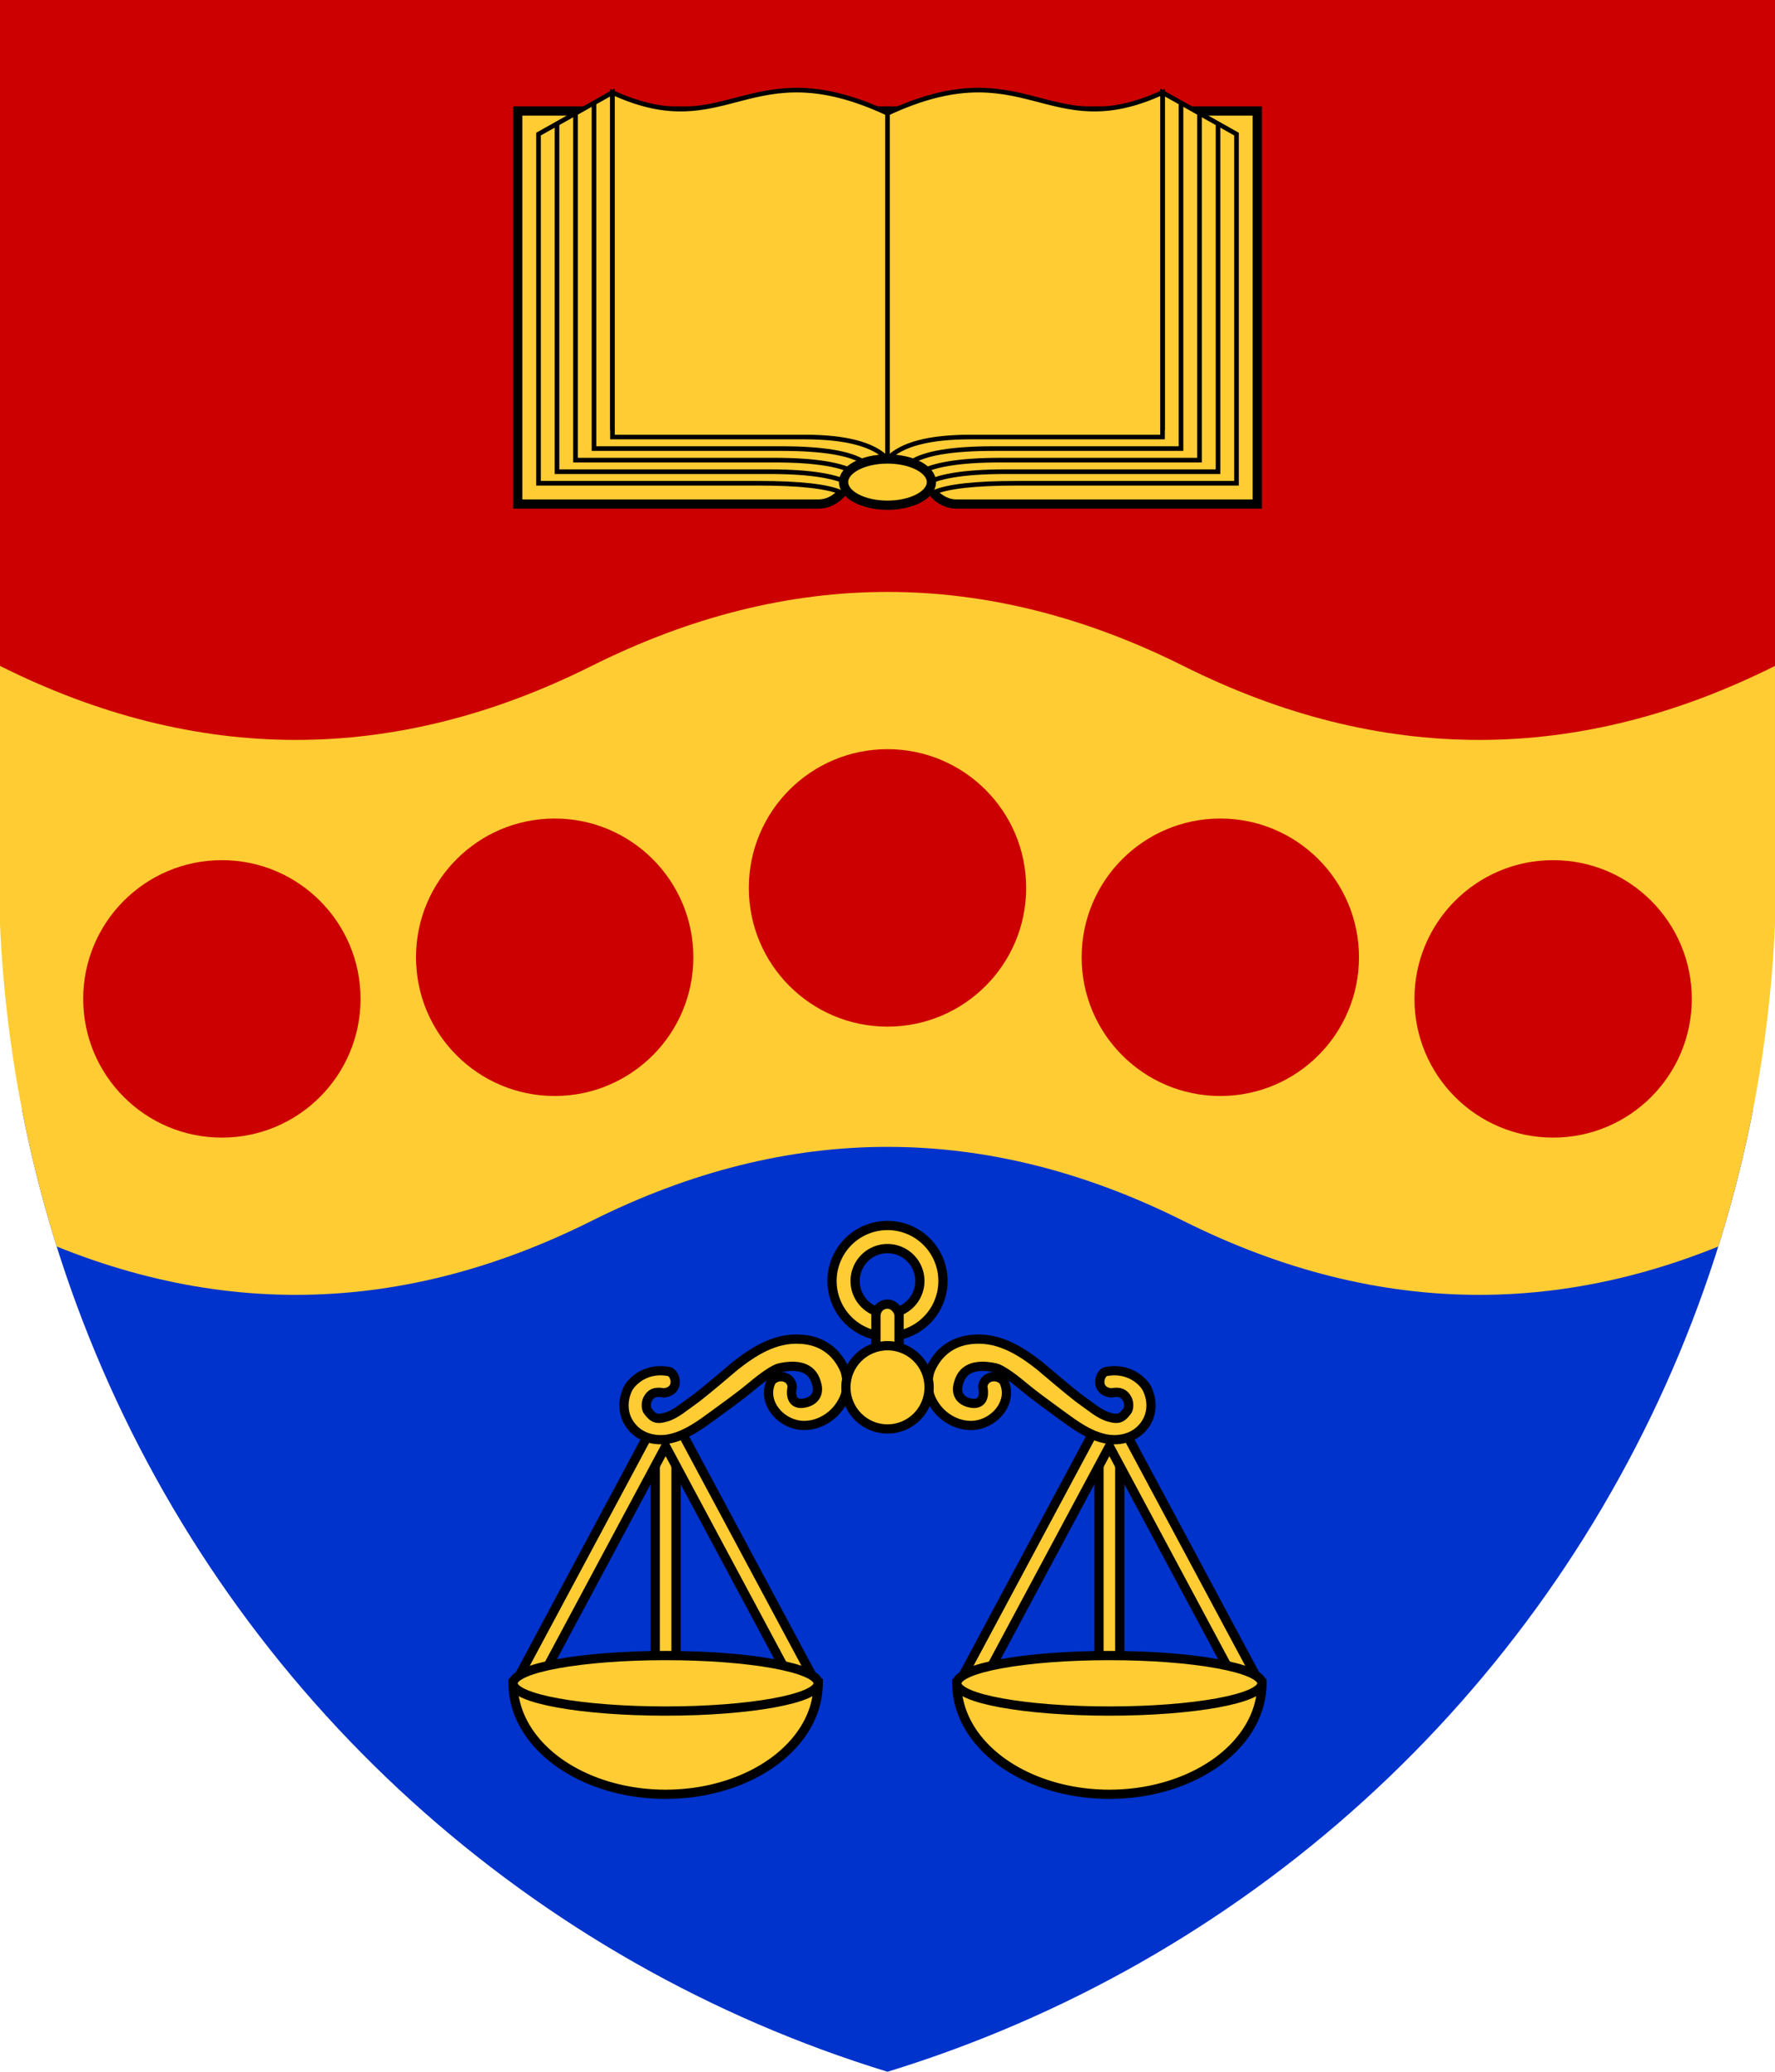
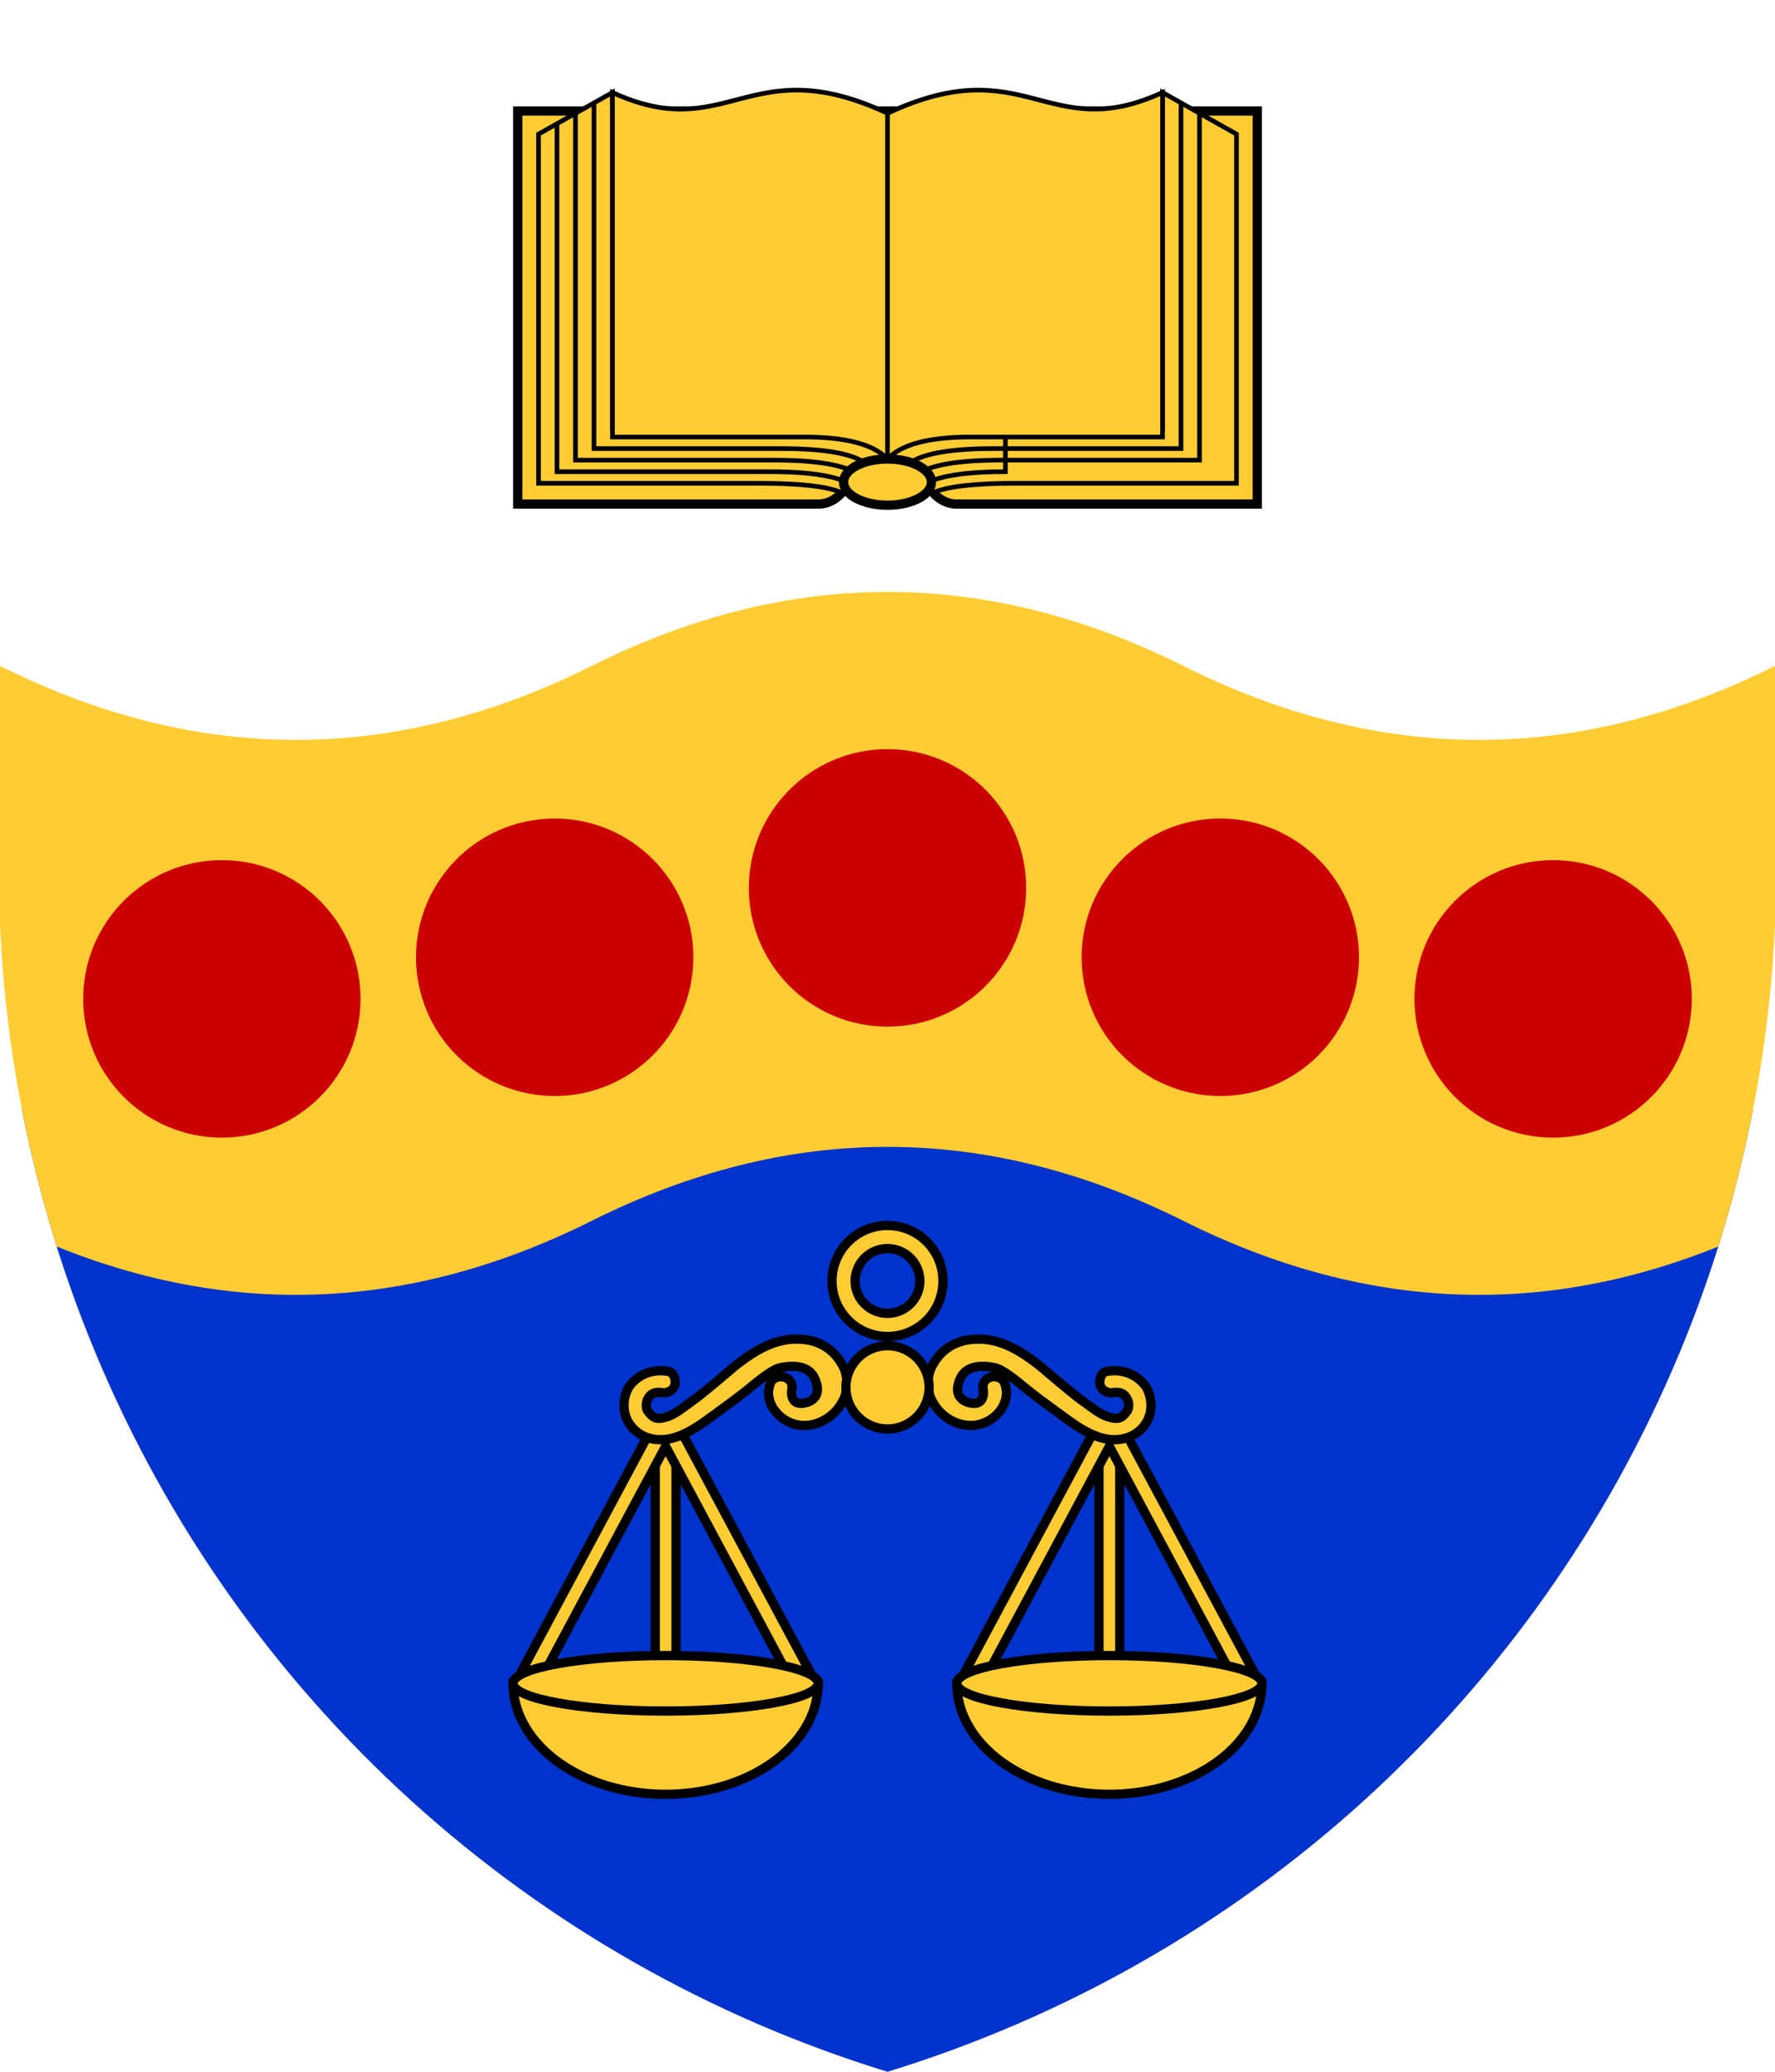
<svg xmlns="http://www.w3.org/2000/svg" xmlns:xlink="http://www.w3.org/1999/xlink" width="192" height="224" viewBox="0,0 192,224">
  <clipPath id="clip">
    <path id="shield" d="M 0,0 v 88 a 136 136 0 0 0 96,136 a 136 136 0 0 0 96,-136 v -88 z" />
  </clipPath>
  <g clip-path="url(#clip)">
    <rect y="120" width="192" height="104" fill="#03c" />
-     <rect width="192" height="84" fill="#c00" />
    <path d="M 0,72 q 32,16 64,0 t 64,0 t 64,0 v 60 q -32,16 -64,0 t -64,0 t -64,0 z" fill="#fc3" />
  </g>
  <use xlink:href="#torteau" x="-72" y="12" />
  <use xlink:href="#torteau" x="-36" y="7.5" />
  <circle id="torteau" cx="96" cy="96" r="15" fill="#c00" />
  <use xlink:href="#torteau" x="36" y="7.5" />
  <use xlink:href="#torteau" x="72" y="12" />
  <g id="book" transform="translate(96,3) scale(.5)" fill="none" stroke="#000" stroke-width="1">
    <path d="M 0,18 h -80 v 85 h 65 q 4.5,0 7.5,-6 h 15 q 3,6 7.5,6 h 65 v -85 z" fill="#fc3" stroke-width="2" />
    <path d="M 0,100.5 h -10 q -4.5,-2 -18,-2 h -47.5 v -75.5 l 16,-9 v 72.5 h 119 v -72.5 l 16,9 v 75.5 h -47.5 q -13.5,0 -18,2 z" fill="#fc3" />
-     <path d="M -71.5,20.75 V 96 h 46 q 13.5,0 18,3 h 15 q 4.5,-3 18,-3 h 46 V 20.75" />
+     <path d="M -71.5,20.75 V 96 h 46 q 13.5,0 18,3 h 15 q 4.5,-3 18,-3 V 20.75" />
    <path d="M -67.5,18.5 V 93.5 h 43 q 13.5,0 18,3 h 13 q 4.5,-3 18,-3 h 43 V 18.5" />
    <path d="M -63.5,16.25 V 91 h 40.5 q 13.5,0 18,3 h 10 q 4.5,-3 18,-3 h 40.5 V 16.25" />
    <path d="M -59.5,14 C -34.5,25.5 -30,4.5 0,18.5 C 30,4.5 34.5,25.5 59.5,14 V 88.5 H 18 Q 4.5,88.5 0,93.25 Q -4.5,88.5 -18,88.5 H -59.5 z" fill="#fc3" />
    <path d="M 0,18 v 80" />
    <ellipse cy="98.25" rx="9.5" ry="5" fill="#fc3" stroke-width="2" />
  </g>
  <g id="balance" transform="translate(96)" fill="#fc3" stroke="#000" stroke-width="1">
    <g id="balance-pan">
      <path d="M -24,154.5 V 182" stroke="#000" stroke-width="3.25" />
      <path d="M -24,154.5 V 182" stroke="#fc3" stroke-width="1.25" />
      <path d="M -39,182 L -24,154 L -9,182" fill="none" stroke="#000" stroke-width="3.25" stroke-linecap="round" stroke-linejoin="bevel" />
      <path d="M -39,182 L -24,154 L -9,182" fill="none" stroke="#fc3" stroke-width="1.25" stroke-linecap="round" stroke-linejoin="bevel" />
      <path d="M -16.5,147.7 C -17.8,148.8 -19.2,150 -20.6,151.1 C -22,152.1 -22.9,152.9 -23.9,153.2 C -24.9,153.5 -25.3,153.4 -25.9,152.6 C -26.1,152.4 -26.2,151.7 -25.9,151.2 C -25.6,150.7 -25.2,150.4 -24.2,150.6 C -22.4,150.4 -22.9,148.5 -23.6,148.3 C -25.6,147.9 -27.2,148.8 -28,150 C -28.7,151.3 -28.7,152.9 -27.8,154.1 C -26.7,155.6 -24.8,155.9 -23.3,155.5 C -21.7,155.1 -20.3,154.1 -18.8,153 C -17.3,151.9 -15.9,150.9 -14.7,149.9 C -13.4,148.8 -12.2,148 -11.7,147.9 C -9.9,147.5 -8.2,147.7 -7.7,149.5 C -7.3,150.7 -7.9,151.5 -9,151.7 C -10,151.9 -10.6,151.3 -10.3,149.9 C -10.5,148.6 -12.1,148.6 -12.6,149.4 C -13.7,151.8 -11.2,154.4 -8.6,154.1 C -7.4,154 -5.6,153.2 -4.7,151.2 C -4.3,150.3 -4.3,149.1 -4.6,148.2 C -5.5,146 -7.3,144.9 -9.4,144.8 C -12.2,144.6 -14.6,146.2 -16.5,147.7 z" />
      <path d="M -40.5,182 a 16.5 12 0 0 0 33,0 z" />
      <ellipse cx="-24" cy="182" rx="16.5" ry="3" />
    </g>
    <use xlink:href="#balance-pan" transform="scale(-1,1)" />
    <path d="M 0,132.5 a 6 6 0 0 0 0,12 a 6 6 0 0 0 0,-12 z m 0,2.5 a 3.5 3.5 0 0 1 0,7 a 3.5 3.5 0 0 1 0,-7 z" />
-     <rect x="-1.25" y="141" width="2.5" height="7" rx="1.25" />
    <circle cy="150" r="4.5" />
  </g>
</svg>